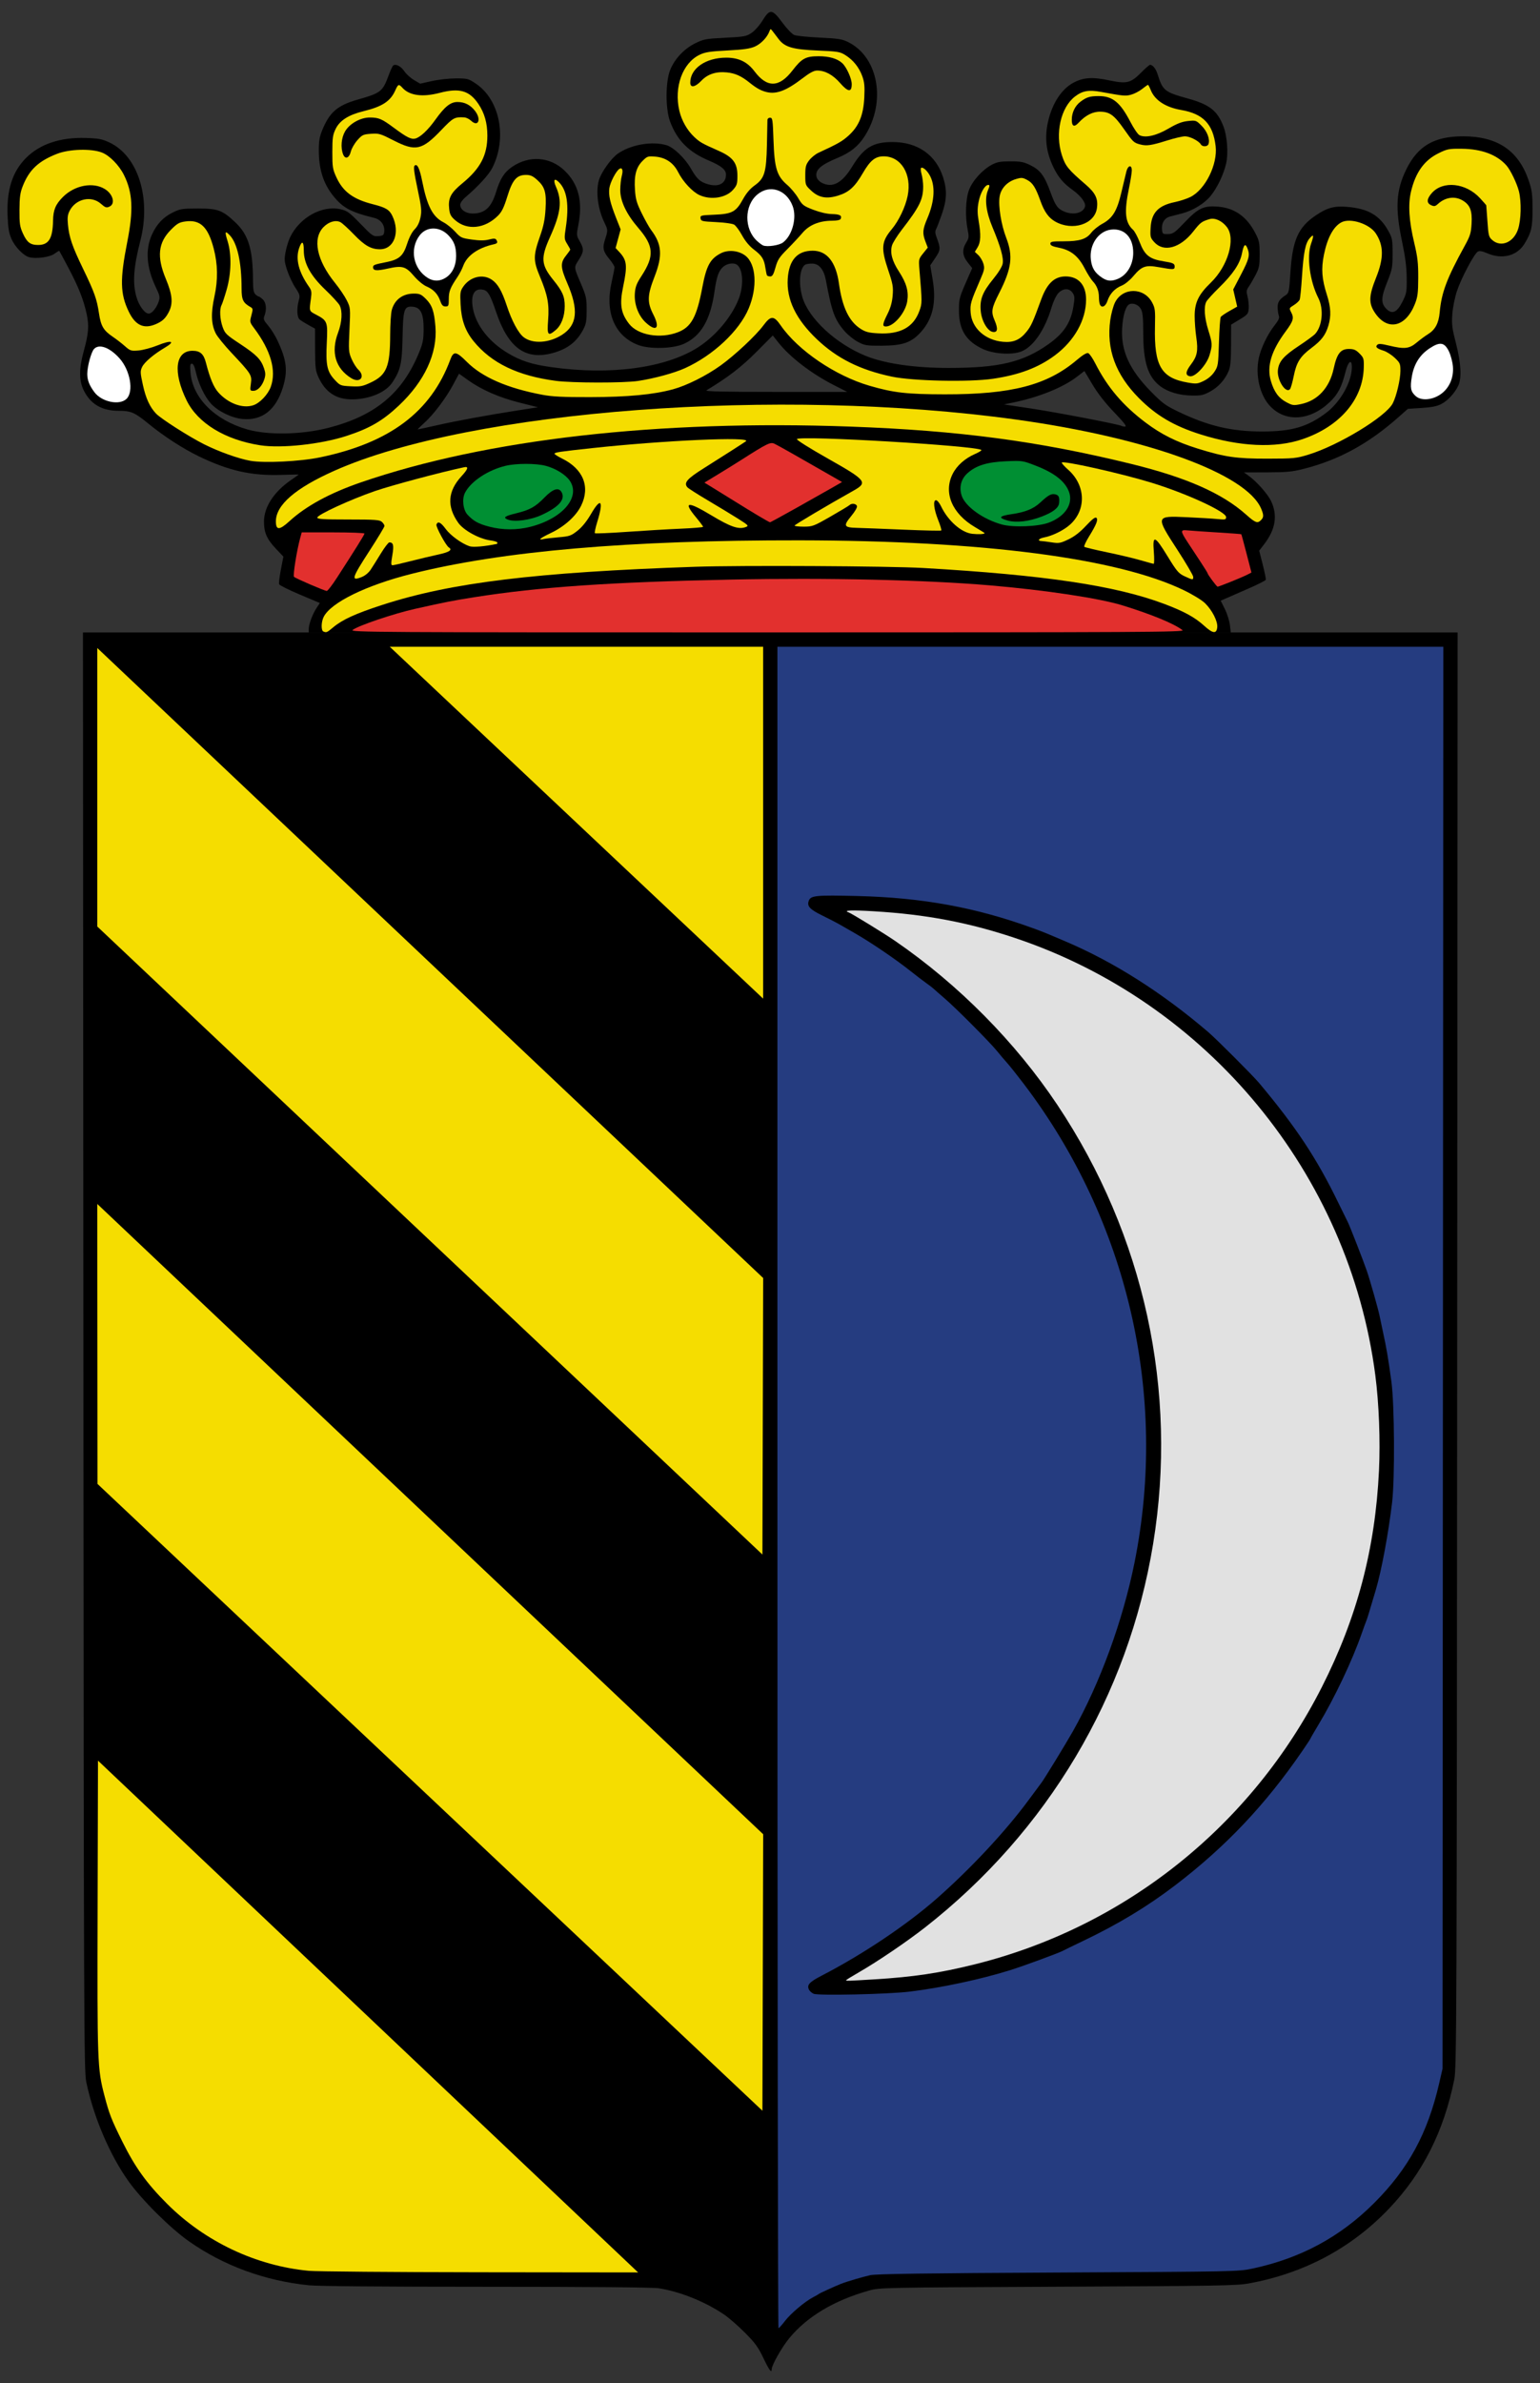
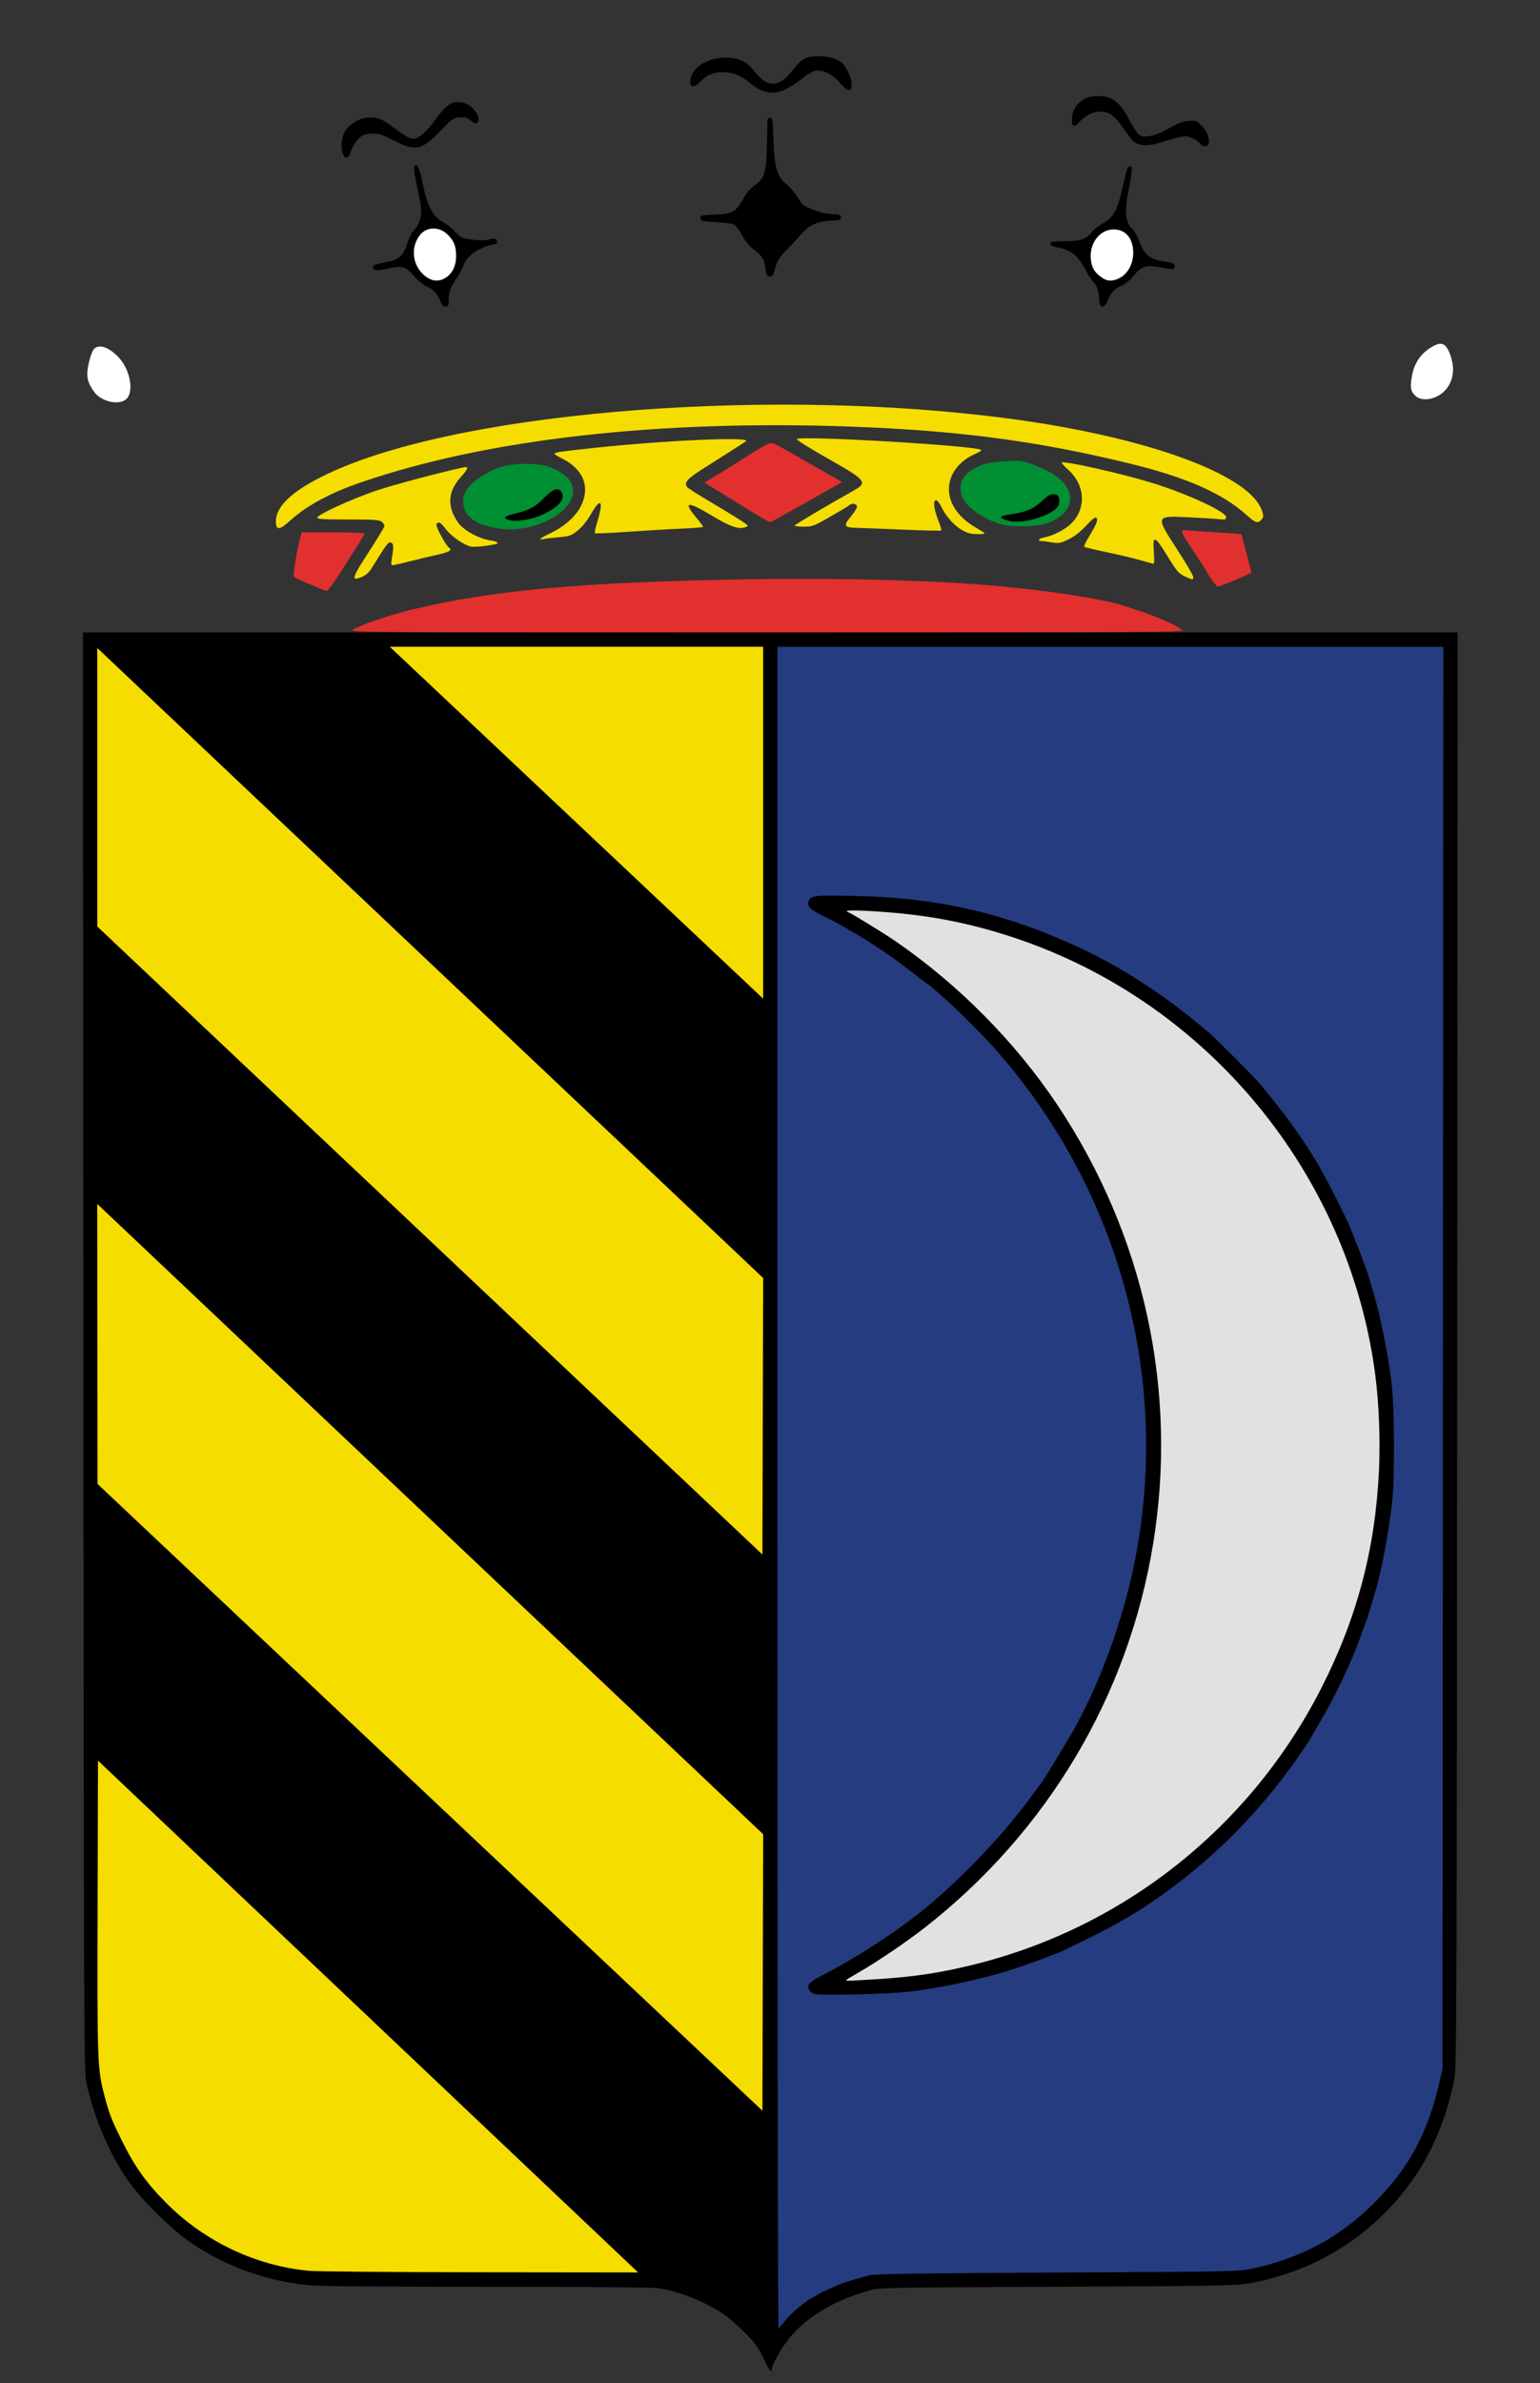
<svg xmlns="http://www.w3.org/2000/svg" version="1.1" id="Gemeentewapen_van_Ameland" width="388" height="600" viewBox="0 0 388 600">
  <rect x="0" y="0" width="388" height="600" fill="#333333" stroke="none" />
-   <path id="kroon_zwart" fill="black" d="M 77.788,159.245 L 77.788,158.39 C 77.788,157.196 78.738,154.625 79.739,153.108 L 80.581,151.832 L 75.547,149.708 C 72.778,148.541 70.429,147.369 70.327,147.104 C 70.226,146.84 70.426,145.167 70.771,143.387 L 71.4,140.151 L 69.537,138.181 C 67.234,135.746 66.517,134.126 66.512,131.344 C 66.504,127.684 68.995,123.844 73.303,120.877 C 74.384,120.133 75.268,119.505 75.268,119.481 C 75.268,119.457 73.203,119.5 70.678,119.578 C 63.305,119.803 57.605,118.516 50.21,114.954 C 46.124,112.986 41.323,109.883 37.399,106.675 C 33.909,103.821 33.033,103.445 29.853,103.435 C 25.664,103.423 22.83,101.765 21.115,98.324 C 19.89,95.867 19.876,92.868 21.068,88.536 C 22.325,83.966 22.48,82.08 21.844,79.101 C 21.081,75.528 19.793,72.266 17.24,67.444 C 16.034,65.166 15.001,63.247 14.945,63.181 C 14.889,63.114 14.345,63.427 13.736,63.878 C 12.564,64.744 9.192,65.223 7.411,64.775 C 5.942,64.407 3.783,62.198 2.889,60.149 C 2.246,58.675 2.032,57.397 1.911,54.302 C 1.656,47.801 3.131,43.2 6.573,39.758 C 10.08,36.251 15.214,34.54 21.627,34.742 C 24.867,34.844 25.716,35.006 27.567,35.872 C 34.776,39.245 38.122,49.86 35.363,60.602 C 33.626,67.365 33.357,71.264 34.386,74.802 C 35.025,77.002 36.48,78.963 37.473,78.963 C 38.28,78.963 39.446,77.544 39.988,75.901 C 40.343,74.824 40.265,74.424 39.299,72.413 C 36.887,67.387 36.55,62.851 38.303,59.02 C 39.501,56.405 41.135,54.679 43.522,53.506 C 45.416,52.577 45.888,52.502 49.888,52.502 C 54.917,52.502 56.041,52.921 59.309,56.012 C 62.623,59.146 63.723,62.803 63.742,70.747 C 63.746,72.773 63.899,73.662 64.314,74.077 C 64.625,74.388 64.999,74.643 65.146,74.643 C 65.292,74.643 65.767,74.973 66.2,75.377 C 67.064,76.181 67.24,77.893 66.626,79.509 C 66.308,80.344 66.423,80.65 67.549,81.963 C 68.256,82.788 69.294,84.435 69.856,85.623 C 72.239,90.662 72.559,93.367 71.268,97.549 C 69.518,103.214 66.04,105.944 61.137,105.499 C 58.376,105.249 54.892,103.549 53.12,101.588 C 51.547,99.846 49.981,96.558 49.332,93.633 C 49.026,92.254 48.695,91.563 48.341,91.563 C 47.908,91.563 47.844,91.984 47.996,93.813 C 48.526,100.204 54.095,105.771 62.314,108.126 C 67.538,109.624 76.063,109.451 82.799,107.711 C 94.591,104.666 101.44,98.955 105.618,88.683 C 106.539,86.419 106.719,85.486 106.73,82.908 C 106.747,78.961 105.993,77.401 103.983,77.232 C 101.814,77.049 101.565,77.801 101.424,84.933 C 101.295,91.491 100.913,93.188 98.874,96.27 C 97.179,98.831 93.029,100.558 88.589,100.551 C 84.671,100.545 81.967,98.742 80.237,94.983 C 79.497,93.376 79.406,92.623 79.387,87.963 L 79.367,82.743 L 77.728,81.843 C 76.826,81.348 75.823,80.72 75.498,80.449 C 74.816,79.877 74.718,77.683 75.283,75.647 C 75.624,74.42 75.551,74.154 74.4,72.407 C 73.711,71.359 72.787,69.398 72.348,68.047 C 71.638,65.86 71.594,65.355 71.954,63.423 C 72.176,62.23 72.696,60.554 73.11,59.699 C 75.511,54.739 81.166,51.618 85.812,52.69 C 87.483,53.075 88.03,53.475 90.815,56.345 C 93.789,59.412 94.008,59.563 95.315,59.455 C 96.503,59.357 96.704,59.212 96.8,58.376 C 96.995,56.688 95.974,55.275 94.256,54.857 C 88.431,53.438 86.366,52.329 83.963,49.327 C 81.443,46.18 80.317,42.595 80.322,37.742 C 80.325,35.534 80.526,34.373 81.186,32.769 C 83.043,28.252 85.023,26.538 90.041,25.101 C 96.061,23.377 96.399,23.108 98.007,18.74 C 98.429,17.595 98.921,16.568 99.102,16.456 C 99.785,16.034 101.041,16.71 101.879,17.952 C 102.358,18.661 103.45,19.652 104.307,20.154 L 105.865,21.067 L 108.837,20.404 C 110.472,20.039 113.186,19.741 114.869,19.741 C 117.803,19.741 118.011,19.796 119.909,21.075 C 125.957,25.149 127.827,34.786 124.027,42.287 C 123.158,44.002 120.465,46.939 117.265,49.661 C 116.523,50.292 115.949,51.11 115.949,51.537 C 115.949,52.791 117.323,53.762 119.095,53.762 C 122.124,53.762 123.797,52.233 124.967,48.394 C 125.997,45.016 127.039,43.377 129.024,42.013 C 133.293,39.081 138.531,39.436 142.183,42.903 C 145.743,46.284 146.878,50.675 145.722,56.598 C 145.215,59.197 145.222,59.286 146.053,60.738 C 147.165,62.683 147.129,63.356 145.803,65.448 C 144.563,67.402 144.538,67.151 146.425,71.582 C 147.681,74.532 147.805,75.113 147.808,78.063 C 147.81,80.76 147.669,81.574 146.969,82.923 C 145.334,86.07 142.945,87.905 139.17,88.914 C 132.362,90.732 128.042,87.57 124.988,78.535 C 123.59,74.399 122.944,73.255 121.856,72.982 C 119.536,72.4 118.507,74.178 119.151,77.658 C 119.943,81.942 123.25,86.144 128.06,88.979 C 131.324,90.902 133.983,91.748 138.99,92.454 C 153.803,94.543 167.739,92.656 175.853,87.463 C 180.327,84.6 184.41,79.728 186.145,75.183 C 187.437,71.798 187.197,67.673 185.647,66.638 C 184.758,66.044 182.998,66.373 182.065,67.307 C 181,68.371 180.543,69.731 180.019,73.383 C 178.992,80.558 176.604,84.635 172.291,86.578 C 169.546,87.815 163.709,87.962 160.8,86.867 C 154.907,84.65 152.366,78.704 154.078,71.136 C 154.492,69.307 154.83,67.581 154.83,67.3 C 154.83,67.02 154.262,66.11 153.568,65.279 C 151.941,63.332 151.74,62.431 152.45,60.26 C 153.186,58.01 153.182,57.902 152.277,56.034 C 150.638,52.648 150.071,48.336 150.882,45.419 C 151.438,43.414 153.989,39.84 155.704,38.66 C 158.993,36.397 164.296,35.486 167.929,36.559 C 169.711,37.086 172.582,39.831 174.061,42.422 C 175.558,45.044 176.363,45.794 178.301,46.369 C 181.057,47.188 182.911,46.214 182.911,43.948 C 182.911,42.727 181.697,41.737 178.591,40.426 C 173.507,38.279 170.554,35.297 168.804,30.541 C 167.648,27.4 167.657,20.649 168.822,17.688 C 169.929,14.874 172.349,12.283 175.166,10.896 C 177.291,9.85 177.825,9.751 182.682,9.507 C 187.492,9.265 188.024,9.168 189.339,8.298 C 190.145,7.765 191.353,6.405 192.11,5.177 C 193.972,2.161 194.547,2.223 197.13,5.714 C 198.239,7.214 199.574,8.602 200.114,8.817 C 200.652,9.031 203.534,9.324 206.518,9.467 C 211.212,9.692 212.181,9.844 213.688,10.594 C 221.364,14.413 223.347,25.728 217.843,34.305 C 216.212,36.845 214.244,38.42 211.032,39.753 C 206.681,41.559 205.299,42.828 205.746,44.609 C 205.865,45.082 206.438,45.715 207.019,46.015 C 209.731,47.418 212.142,46.138 214.712,41.933 C 217.621,37.172 219.938,35.762 224.851,35.762 C 231.207,35.762 235.829,38.998 237.631,44.71 C 238.64,47.91 238.556,50.296 237.306,53.904 C 236.73,55.565 236.08,57.259 235.862,57.667 C 235.562,58.227 235.59,58.743 235.978,59.775 C 237.015,62.539 236.989,62.935 235.642,64.937 L 234.375,66.82 L 234.965,70.281 C 235.958,76.103 235.042,80.241 232.018,83.605 C 229.632,86.259 227.45,87.019 222.152,87.044 C 218.328,87.061 217.871,86.988 216.167,86.09 C 215.153,85.555 213.657,84.36 212.842,83.434 C 210.311,80.56 209.572,78.563 208.086,70.589 C 207.569,67.817 206.356,66.36 204.57,66.368 C 203.845,66.371 203.073,66.492 202.855,66.638 C 201.473,67.561 201.145,71.344 202.148,74.795 C 203.718,80.195 210.607,86.575 218.163,89.627 C 222.943,91.558 230.438,92.643 238.996,92.643 C 251.674,92.643 257.764,91.195 264.161,86.658 C 268.014,83.925 269.76,81.297 270.434,77.212 C 270.802,74.987 270.78,74.557 270.255,73.756 C 269.428,72.494 267.836,72.527 266.619,73.833 C 266.111,74.378 265.361,75.954 264.951,77.343 C 263.248,83.101 260.321,87.35 257.251,88.523 C 254.904,89.419 250.352,89.122 247.681,87.898 C 243.428,85.949 241.608,83.055 241.609,78.243 C 241.61,75.093 241.627,75.031 244.128,69.366 L 244.947,67.51 L 243.81,66.074 C 242.451,64.359 242.339,62.847 243.437,61.07 C 244.132,59.945 244.165,59.649 243.797,57.817 C 243.132,54.507 243.283,50.122 244.14,47.831 C 245.01,45.507 247.518,42.739 249.902,41.474 C 251.208,40.781 252.041,40.63 254.553,40.626 C 257.17,40.622 257.905,40.765 259.637,41.615 C 262.095,42.823 263.154,44.248 264.659,48.379 C 265.9,51.782 266.453,52.561 268.132,53.272 C 270.445,54.251 272.938,53.642 273.37,51.991 C 273.617,51.047 272.279,49.272 270.215,47.805 C 267.939,46.187 266.591,44.585 265.383,42.062 C 263.534,38.201 263.129,34.544 264.096,30.444 C 265.148,25.982 267.463,22.451 270.375,20.866 C 272.894,19.495 275.204,19.332 279.448,20.229 C 283.887,21.166 284.872,20.928 287.501,18.278 C 288.569,17.202 289.58,16.321 289.749,16.321 C 290.428,16.321 291.218,17.298 291.643,18.661 C 292.93,22.794 293.422,23.193 299.194,24.781 C 304.743,26.307 306.724,27.856 308.257,31.87 C 309.201,34.34 309.507,38.68 308.914,41.201 C 308.263,43.97 306.736,47.173 305.064,49.273 C 303.513,51.221 300.561,53.03 297.754,53.753 C 296.863,53.983 295.546,54.323 294.827,54.509 C 293.359,54.888 292.576,56.203 292.776,57.953 C 292.884,58.899 293.007,58.978 294.301,58.936 C 295.576,58.894 295.983,58.602 298.621,55.834 C 301.933,52.36 303.363,51.718 307.038,52.051 C 311.103,52.419 314.126,54.578 316.238,58.622 C 317.259,60.576 317.367,61.091 317.367,64.022 C 317.368,66.89 317.249,67.49 316.335,69.242 C 315.767,70.331 314.994,71.659 314.618,72.192 C 314.024,73.034 313.986,73.37 314.33,74.735 C 314.548,75.6 314.674,76.943 314.61,77.719 C 314.504,79.017 314.321,79.235 312.334,80.435 L 310.174,81.74 L 310.154,86.921 C 310.138,90.95 309.999,92.411 309.529,93.485 C 308.565,95.688 306.955,97.459 304.891,98.587 C 303.253,99.482 302.601,99.629 300.413,99.599 C 297.128,99.553 294.248,98.707 292.29,97.213 C 289.194,94.852 288.034,91.152 288.034,83.644 C 288.034,80.13 287.894,78.657 287.487,77.87 C 286.929,76.791 285.597,76.195 284.598,76.579 C 283.659,76.939 282.909,79.348 282.719,82.612 C 282.386,88.331 284.548,93.079 290.014,98.631 C 292.904,101.568 293.662,102.118 297.034,103.729 C 304.474,107.283 310.354,108.656 318.094,108.644 C 325.504,108.633 329.499,107.456 334.184,103.903 C 337.747,101.201 340.595,96.103 340.595,92.425 C 340.595,90.268 339.662,90.965 338.995,93.621 C 338.022,97.493 337.073,99.305 334.979,101.285 C 330.029,105.967 323.86,106.36 319.984,102.24 C 317.408,99.503 316.231,94.458 317.159,90.13 C 317.697,87.624 319.384,84.126 321.105,81.948 C 322.139,80.64 322.412,80.03 322.203,79.495 C 322.05,79.103 321.914,78.175 321.9,77.433 C 321.874,76.062 322.337,75.359 323.97,74.283 C 324.729,73.783 324.813,73.368 325.11,68.702 C 325.637,60.435 327.057,57.232 331.533,54.221 C 334.381,52.305 336.131,51.824 339.335,52.079 C 344.684,52.504 347.609,54.203 349.8,58.158 C 350.779,59.924 350.855,60.335 350.855,63.842 C 350.855,67.39 350.77,67.837 349.461,71.113 C 347.89,75.048 347.883,76.443 349.426,77.893 C 350.821,79.204 352.029,78.595 353.375,75.903 C 354.381,73.891 354.453,73.482 354.416,69.962 C 354.388,67.224 354.066,64.704 353.246,60.816 C 351.462,52.352 351.725,47.908 354.319,42.638 C 357.231,36.724 361.359,34.321 368.609,34.321 C 377.227,34.321 382.517,37.856 385.115,45.35 C 385.965,47.802 386.1,48.761 386.117,52.502 C 386.138,57.195 385.828,58.55 384.084,61.384 C 382.206,64.435 378.476,65.391 374.731,63.78 C 373.416,63.214 372.75,63.097 372.324,63.357 C 371.389,63.928 368.129,70.088 367.075,73.275 C 366.521,74.952 366.025,77.433 365.906,79.129 C 365.726,81.678 365.849,82.658 366.827,86.447 C 368.099,91.376 368.309,95.21 367.411,97.103 C 366.527,98.966 364.752,100.889 363.151,101.72 C 362.062,102.285 360.712,102.556 358.187,102.716 L 354.718,102.935 L 352.247,105.12 C 344.729,111.765 337.288,115.812 328.48,118.046 C 325.537,118.793 324.158,118.925 319.218,118.935 L 313.414,118.947 L 314.494,119.719 C 316.621,121.24 319.42,124.393 320.276,126.232 C 321.929,129.782 321.36,133.298 318.537,136.979 L 317.253,138.653 L 318.141,142.148 C 318.629,144.071 318.977,145.797 318.914,145.986 C 318.851,146.174 316.94,147.14 314.667,148.132 C 312.394,149.124 309.865,150.231 309.046,150.591 L 307.558,151.247 L 308.603,153.356 C 309.178,154.516 309.748,156.315 309.871,157.355 L 310.094,159.245 L 77.788,159.245 z M 110.061,107.08 C 115.119,105.939 122.688,104.55 130.512,103.327 L 135.534,102.542 L 130.872,101.368 C 125.731,100.074 121.351,98.158 117.895,95.692 L 115.649,94.089 L 114.152,96.876 C 112.294,100.336 109.238,104.377 106.87,106.506 C 105.88,107.396 105.152,108.123 105.251,108.123 C 105.351,108.123 107.515,107.654 110.061,107.08 z M 280.727,103.825 C 278.463,101.466 276.597,99.082 275.254,96.831 L 273.217,93.417 L 271.355,94.847 C 267.811,97.569 261.782,100.006 255.278,101.347 L 252.943,101.829 L 259.778,102.857 C 266.265,103.832 282.259,106.909 282.596,107.246 C 282.683,107.332 283.07,107.403 283.458,107.403 C 283.973,107.403 283.243,106.446 280.727,103.825 z M 210.072,96.953 C 204.442,94.087 199.024,89.928 196.099,86.227 L 194.707,84.465 L 190.519,88.669 C 186.77,92.432 183.301,95.092 178.004,98.267 C 177.501,98.568 181.896,98.671 195.393,98.673 L 213.456,98.676 L 210.072,96.953" />
-   <path id="kroon_bovenste_deel_goud" fill="#f5dd00" d="M 80.668,115.15 C 98.185,111.505 108.583,103.705 113.45,90.559 C 114.278,88.321 114.922,88.409 117.64,91.132 C 121.487,94.984 127.833,97.745 136.65,99.402 C 139.16,99.874 141.878,100.007 148.71,99.991 C 158.175,99.97 164.631,99.36 169.56,98.019 C 173.027,97.076 177.959,94.609 181.57,92.012 C 185.159,89.429 190.471,84.46 192.327,81.947 C 194.194,79.42 194.96,79.417 196.697,81.933 C 201.061,88.25 210.471,94.635 219.105,97.137 C 225.175,98.896 228.457,99.269 237.992,99.287 C 254.859,99.318 263.821,96.989 271.323,90.624 C 272.813,89.36 273.799,88.769 274.175,88.913 C 274.491,89.035 275.296,90.207 275.964,91.519 C 279.018,97.517 282.901,102.083 288.6,106.375 C 292.586,109.377 296.402,111.282 301.776,112.952 C 308.658,115.09 311.468,115.495 319.354,115.483 C 325.966,115.473 326.563,115.415 329.615,114.485 C 337.236,112.161 349.157,104.921 350.902,101.557 C 351.831,99.764 352.822,95.57 352.829,93.397 C 352.835,91.597 352.729,91.351 351.417,90.102 C 350.637,89.36 349.381,88.556 348.627,88.315 C 346.876,87.755 346.449,87.365 346.993,86.821 C 347.315,86.499 348.002,86.542 349.906,87.001 C 353.858,87.955 355.04,87.829 356.93,86.253 C 357.82,85.51 359.079,84.579 359.729,84.183 C 361.587,83.049 362.471,81.424 362.723,78.68 C 363.187,73.637 364.503,70.136 369.035,61.894 C 370.41,59.393 370.621,58.708 370.761,56.288 C 370.947,53.069 370.399,51.624 368.568,50.507 C 366.591,49.302 364.18,49.624 362.289,51.346 C 361.609,51.966 361.341,52.016 360.579,51.669 C 359.377,51.122 359.43,50.106 360.738,48.617 C 363.547,45.417 369.342,46.037 372.906,49.919 C 373.747,50.836 374.446,51.63 374.459,51.684 C 374.471,51.738 374.604,53.548 374.755,55.706 C 375.01,59.373 375.092,59.685 376.012,60.476 C 378.211,62.367 381.371,61.021 382.469,57.724 C 383.24,55.409 383.347,50.841 382.692,48.182 C 382.208,46.22 380.59,42.851 379.575,41.693 C 377.17,38.949 373.304,37.501 368.265,37.455 C 365.047,37.426 364.623,37.508 362.425,38.591 C 358.83,40.36 356.633,43.428 355.495,48.264 C 354.733,51.502 354.993,55.608 356.308,61.142 C 357.162,64.731 357.333,66.224 357.319,69.962 C 357.305,73.784 357.177,74.778 356.475,76.552 C 354.166,82.391 349.575,83.423 346.445,78.807 C 344.791,76.367 344.847,74.533 346.715,69.876 C 348.67,65.004 348.643,61.812 346.621,58.76 C 345.021,56.344 340.196,54.795 337.961,55.979 C 335.951,57.043 334.415,59.896 333.558,64.156 C 332.842,67.715 333.031,70.238 334.316,74.259 C 335.312,77.378 335.415,79.557 334.681,81.995 C 333.967,84.367 332.941,85.721 330.428,87.603 C 327.589,89.73 326.652,91.208 325.958,94.659 C 325.644,96.223 325.227,97.702 325.033,97.946 C 323.99,99.25 321.684,95.663 321.965,93.173 C 322.209,91.002 323.411,89.619 327.275,87.065 C 329.156,85.822 330.994,84.473 331.359,84.067 C 333.184,82.043 333.552,77.8 332.145,75.022 C 329.993,70.777 329.178,64.602 330.335,61.322 C 331.087,59.191 330.994,58.821 329.991,59.96 C 328.886,61.215 328.421,63.536 328.021,69.782 C 327.844,72.554 327.588,75.103 327.451,75.445 C 327.315,75.788 326.654,76.407 325.983,76.822 C 324.773,77.57 324.768,77.585 325.328,78.668 C 326.065,80.092 325.837,80.859 323.905,83.465 C 320.284,88.347 319.12,92.245 320.19,95.906 C 320.997,98.668 322.135,100.227 324.106,101.273 C 325.677,102.106 325.912,102.136 327.818,101.736 C 332.011,100.856 334.979,97.624 336.019,92.805 C 336.829,89.049 337.746,87.865 339.842,87.865 C 341.092,87.865 341.597,88.079 342.519,89.003 C 343.585,90.072 343.651,90.291 343.596,92.563 C 343.401,100.568 337.582,107.366 328.175,110.576 C 321.346,112.906 312.306,112.48 302.441,109.364 C 295.768,107.256 291.299,104.623 286.943,100.234 C 281.068,94.315 278.713,87.903 279.729,80.595 C 279.946,79.037 280.481,77.045 280.919,76.169 C 282.843,72.315 288.211,72.302 290.263,76.146 C 291.024,77.571 291.085,78.082 290.991,82.203 C 290.764,92.145 292.547,95.179 299.292,96.335 C 301.402,96.696 301.727,96.661 303.295,95.902 C 304.37,95.381 305.359,94.536 305.968,93.616 C 306.895,92.216 306.941,91.915 307.114,86.19 C 307.213,82.908 307.416,80.036 307.564,79.807 C 307.713,79.578 308.706,78.9 309.771,78.298 L 311.708,77.205 L 311.208,75.043 L 310.709,72.881 L 312.692,69.083 C 314.706,65.225 314.95,64.255 314.323,62.606 C 313.775,61.165 313.363,61.504 312.919,63.76 C 312.399,66.403 310.689,68.963 307.095,72.478 C 305.574,73.966 304.146,75.536 303.922,75.969 C 303.265,77.235 303.459,80.009 304.419,83.103 C 305.475,86.5 305.493,86.869 304.734,89.428 C 304.015,91.851 301.185,94.931 299.851,94.741 C 298.592,94.562 298.659,93.599 300.059,91.765 C 301.636,89.698 301.906,88.308 301.396,84.877 C 301.175,83.39 300.994,80.997 300.994,79.559 C 300.994,76.169 301.972,74.153 305.07,71.159 C 309.396,66.977 311.374,60.139 309.114,57.177 C 307.916,55.605 306.09,54.769 304.739,55.174 C 302.743,55.772 302.432,56.009 300.635,58.294 C 297.341,62.486 293.175,63.611 290.797,60.949 C 289.826,59.863 289.767,59.624 289.897,57.325 C 290.11,53.551 291.823,51.748 296.015,50.882 C 297.268,50.623 299.023,50.049 299.914,49.605 C 303.673,47.735 306.821,41.396 306.276,36.794 C 305.618,31.238 303.142,28.649 297.574,27.69 C 293.678,27.019 290.973,25.254 289.942,22.711 C 289.642,21.969 289.323,21.361 289.233,21.361 C 289.144,21.361 288.473,21.835 287.743,22.413 C 287.012,22.992 285.763,23.636 284.967,23.845 C 283.528,24.222 283.127,24.185 277.413,23.145 C 274.285,22.576 272.728,22.851 270.83,24.309 C 267.245,27.065 265.781,33.616 267.534,39.066 C 268.416,41.81 269.11,42.666 273.538,46.472 C 276.026,48.611 276.716,50.078 276.357,52.471 C 275.757,56.469 270.216,58.232 265.886,55.803 C 264.209,54.862 263.122,53.35 262.132,50.579 C 260.933,47.223 260.202,46.06 258.825,45.322 C 257.655,44.695 257.356,44.671 255.964,45.088 C 253.732,45.756 252.157,47.464 251.844,49.555 C 251.492,51.901 252.244,56.571 253.499,59.829 C 255.288,64.474 254.898,67.574 251.743,73.78 C 249.793,77.617 249.65,78.492 250.612,80.727 C 251.499,82.791 251.347,83.75 250.159,83.578 C 248.806,83.382 247.323,80.829 247.094,78.301 C 246.828,75.372 247.541,73.557 250.265,70.224 C 251.539,68.666 252.486,67.126 252.625,66.385 C 252.896,64.949 252.085,62.062 250.041,57.186 C 248.424,53.328 248.023,50.038 248.912,47.911 C 249.378,46.796 249.39,46.562 248.979,46.562 C 248.123,46.562 246.968,48.621 246.543,50.904 C 246.235,52.561 246.24,53.707 246.564,55.596 C 247.172,59.141 247.1,60.962 246.299,62.275 L 245.608,63.409 L 246.486,64.234 C 246.969,64.688 247.542,65.649 247.758,66.371 C 248.107,67.537 248.023,67.978 246.995,70.352 C 244.551,76.002 244.396,76.53 244.551,78.695 C 244.831,82.618 248.196,85.654 252.72,86.064 C 255.317,86.299 256.988,85.579 258.654,83.504 C 259.804,82.072 260.264,81.057 262.312,75.435 C 263.797,71.359 265.657,69.602 268.485,69.603 C 271.725,69.604 273.632,71.757 273.633,75.415 C 273.634,80.545 270.711,85.79 265.809,89.45 C 261.646,92.558 256.783,94.398 250.163,95.369 C 244.185,96.246 229.972,95.943 224.672,94.826 C 216.695,93.144 210.874,90.236 205.793,85.395 C 200.525,80.375 198.129,75.405 198.469,70.199 C 198.778,65.477 200.875,63.121 204.767,63.124 C 208.345,63.126 210.608,65.952 211.366,71.364 C 212.212,77.401 213.915,80.947 216.867,82.82 C 218.089,83.595 218.919,83.804 221.285,83.931 C 226.822,84.228 230.161,82.404 231.648,78.268 C 232.342,76.338 232.342,76.172 231.648,67.87 C 231.434,65.299 231.456,65.202 232.589,63.792 L 233.749,62.348 L 233.171,60.833 C 232.361,58.712 232.438,57.799 233.676,54.891 C 235.516,50.568 235.698,46.623 234.178,44.028 C 233.445,42.777 232.41,41.944 232.043,42.311 C 231.92,42.434 231.993,43.157 232.204,43.918 C 232.415,44.679 232.588,46.031 232.588,46.922 C 232.588,50.221 231.674,52.08 227.228,57.824 C 226.035,59.365 224.91,61.168 224.726,61.832 C 224.218,63.673 224.773,65.735 226.486,68.363 C 228.391,71.288 228.972,73.368 228.579,75.855 C 228.122,78.75 225.184,82.203 223.179,82.203 C 222.255,82.203 222.339,81.583 223.612,79.037 C 224.382,77.495 224.77,76.105 224.908,74.39 C 225.083,72.231 224.953,71.488 223.809,68.092 C 221.919,62.481 222.057,60.846 224.684,57.708 C 226.453,55.595 228.128,52.077 228.685,49.308 C 229.776,43.872 227.032,39.359 222.638,39.363 C 220.518,39.365 219.255,40.379 217.406,43.56 C 215.38,47.048 213.928,48.379 211.224,49.23 C 208.286,50.154 206.305,49.797 204.377,47.999 C 202.914,46.634 202.891,46.576 202.891,44.13 C 202.891,41.987 203.025,41.471 203.861,40.374 C 204.395,39.675 205.448,38.818 206.201,38.47 C 211.112,36.203 212.178,35.596 213.775,34.16 C 216.388,31.811 217.542,29.024 217.758,24.544 C 217.892,21.761 217.792,20.69 217.265,19.223 C 216.46,16.985 214.989,15.141 213.016,13.895 C 211.64,13.027 211.129,12.942 205.919,12.72 C 199.754,12.456 197.73,11.868 196.217,9.899 C 195.812,9.372 195.175,8.536 194.803,8.041 C 194.151,7.175 194.115,7.168 193.865,7.861 C 193.315,9.382 191.744,11.035 190.196,11.72 C 188.96,12.267 187.337,12.498 183.258,12.71 C 178.835,12.94 177.649,13.124 176.254,13.799 C 171.957,15.88 169.762,21.953 171.16,27.894 C 171.745,30.379 173.114,32.784 174.905,34.474 C 176.328,35.817 176.835,36.105 181.076,37.98 C 184.68,39.574 185.791,41.054 185.791,44.263 C 185.791,46.289 185.67,46.674 184.681,47.801 C 182.901,49.828 179.095,50.427 176.251,49.128 C 174.461,48.311 172.091,45.769 170.868,43.356 C 169.661,40.974 167.712,39.654 165.077,39.436 C 163.24,39.283 163.054,39.346 161.891,40.509 C 160.274,42.126 159.735,44.177 159.979,47.79 C 160.14,50.194 160.409,51.121 161.697,53.73 C 162.537,55.431 163.595,57.313 164.049,57.912 C 166.769,61.506 166.977,64.344 164.911,69.647 C 163.076,74.355 163.019,76.104 164.604,79.193 C 166.349,82.595 165.408,83.661 162.767,81.275 C 160.863,79.555 159.752,76.641 159.947,73.875 C 160.063,72.234 160.383,71.398 161.629,69.485 C 164.918,64.438 164.746,61.944 160.796,57.362 C 157.841,53.935 156.27,50.635 156.272,47.863 C 156.273,46.653 156.448,45.035 156.661,44.269 C 157.052,42.86 156.772,42.059 156.051,42.527 C 155.21,43.072 153.725,45.926 153.526,47.38 C 153.282,49.159 153.714,51.048 155.256,54.951 L 156.367,57.761 L 155.732,60.104 L 155.098,62.447 L 156,63.415 C 157.967,65.524 158.114,66.833 156.992,72.208 C 156.064,76.652 156.417,78.851 158.487,81.525 C 160.717,84.405 166.308,85.374 170.783,83.657 C 174.16,82.361 175.555,79.804 176.953,72.345 C 177.972,66.905 178.929,65.149 181.629,63.765 C 183.474,62.819 186.085,63.072 187.774,64.36 C 190.517,66.453 190.887,72.314 188.614,77.703 C 186.234,83.344 179.673,89.485 172.598,92.693 C 169.867,93.931 164.858,95.296 160.77,95.915 C 157.221,96.453 144.175,96.44 140.041,95.894 C 130.464,94.629 123.825,91.433 119.339,85.927 C 117.207,83.31 116.235,80.567 116.042,76.623 C 115.897,73.671 115.958,73.274 116.726,72.159 C 118.442,69.669 121.635,68.897 123.901,70.423 C 125.409,71.44 126.458,73.257 127.688,76.983 C 128.958,80.831 130.601,83.883 131.96,84.92 C 134.226,86.648 138.361,86.384 141.604,84.302 C 145.441,81.84 145.838,78.016 142.947,71.351 C 141.205,67.334 141.147,66.199 142.59,64.382 C 143.184,63.635 143.67,62.943 143.67,62.845 C 143.67,62.747 143.321,62.102 142.894,61.412 C 142.165,60.233 142.144,59.99 142.537,57.409 C 143.421,51.598 142.871,47.923 140.809,45.861 C 139.656,44.708 139.309,45.299 140.096,47.076 C 141.663,50.621 141.3,53.642 138.578,59.672 C 136.184,64.979 136.313,66.672 139.405,70.495 C 141.739,73.38 142.29,74.653 142.278,77.133 C 142.266,79.687 141.417,81.914 140.003,83.104 C 138.05,84.747 137.81,84.438 138.094,80.644 C 138.403,76.534 137.994,74.352 136.036,69.654 C 134.319,65.532 134.327,64.391 136.102,59.342 C 136.95,56.932 137.293,55.219 137.445,52.655 C 137.692,48.458 137.298,47.069 135.369,45.326 C 134.249,44.314 133.649,44.042 132.536,44.042 C 130.18,44.042 129.119,45.264 127.82,49.473 C 126.963,52.249 126.435,53.332 125.467,54.301 C 122.165,57.602 117.727,58.075 114.689,55.449 C 113.609,54.515 113.326,53.989 113.173,52.634 C 112.864,49.888 113.535,48.579 116.506,46.141 C 121.039,42.421 122.789,39.08 122.789,34.15 C 122.789,30.995 122.075,28.466 120.536,26.177 C 118.267,22.8 115.75,22.079 110.781,23.381 C 106.453,24.515 103.172,24.073 101.402,22.118 C 100.468,21.086 100.316,21.143 99.561,22.819 C 98.35,25.504 96.287,26.847 91.621,27.986 C 87.851,28.907 85.634,30.302 84.592,32.41 C 83.842,33.927 83.736,34.653 83.732,38.282 C 83.729,42.092 83.811,42.601 84.77,44.676 C 86.44,48.294 89.002,50.174 93.973,51.432 C 97.197,52.248 98.111,52.798 98.861,54.376 C 100.844,58.549 99.27,62.762 95.729,62.762 C 93.486,62.762 91.881,61.849 89.157,59.022 C 87.756,57.567 86.235,56.183 85.777,55.945 C 84.57,55.319 82.833,55.822 81.503,57.184 C 78.671,60.082 79.798,65.549 84.396,71.222 C 85.519,72.608 86.858,74.589 87.372,75.624 C 88.295,77.487 88.302,77.564 88.047,83.024 C 87.803,88.22 87.834,88.649 88.577,90.377 C 89.012,91.386 89.759,92.58 90.238,93.03 C 92.144,94.822 90.727,96.597 88.493,95.214 C 84.511,92.75 83.327,88.68 85.168,83.788 C 86.177,81.109 86.334,78.357 85.563,76.875 C 85.285,76.34 83.693,74.603 82.026,73.014 C 78.236,69.403 76.54,66.323 76.54,63.05 C 76.54,60.729 76.061,60.472 75.379,62.429 C 74.405,65.224 75.241,68.506 77.88,72.243 C 78.481,73.094 78.558,73.574 78.342,75.123 C 77.887,78.391 77.856,78.291 79.588,79.202 C 82.492,80.729 82.596,80.996 82.333,86.265 C 82.052,91.924 82.401,93.564 84.325,95.628 C 85.692,97.093 85.791,97.133 88.407,97.265 C 90.795,97.386 91.342,97.282 93.413,96.313 C 97.409,94.443 98.284,92.303 98.302,84.363 C 98.308,81.69 98.489,78.855 98.705,78.063 C 99.42,75.441 101.462,73.923 104.273,73.923 C 105.737,73.923 106.129,74.098 107.312,75.281 C 108.865,76.834 109.392,78.364 109.705,82.235 C 110.249,88.945 106.995,95.976 100.519,102.086 C 96.413,105.96 93.153,107.853 87.309,109.761 C 80.875,111.861 70.863,112.944 65.548,112.114 C 56.687,110.731 49.829,106.547 47.014,100.808 C 43.516,93.675 44.153,88.323 48.5,88.323 C 50.417,88.323 51.31,89.106 51.868,91.274 C 52.896,95.266 53.833,97.504 55.034,98.833 C 57.538,101.605 61.144,102.922 63.815,102.04 C 65.478,101.492 67.552,99.298 68.233,97.368 C 69.671,93.289 68.236,88.253 64.037,82.642 C 62.909,81.135 62.894,81.065 63.34,79.402 C 63.75,77.872 63.733,77.667 63.163,77.343 C 61.218,76.236 60.868,75.511 60.865,72.589 C 60.858,66.066 59.793,61.264 57.907,59.257 C 56.697,57.968 56.572,58.28 57.333,60.692 C 58.38,64.013 58.283,68.864 57.087,72.989 C 56.58,74.74 56.008,76.466 55.816,76.824 C 55.272,77.841 55.402,80.41 56.096,82.348 C 56.68,83.982 57.011,84.301 60.508,86.609 C 64.598,89.308 65.74,90.47 66.514,92.717 C 66.911,93.869 66.928,94.442 66.597,95.477 C 66.046,97.201 64.909,98.403 63.831,98.403 C 62.993,98.403 62.97,98.336 63.209,96.593 C 63.504,94.45 63.313,94.146 58.307,88.82 C 56.548,86.948 54.782,84.776 54.383,83.994 C 53.206,81.686 53.101,78.902 54.031,74.627 C 54.94,70.449 54.88,66.553 53.844,62.582 C 52.42,57.12 50.458,55.243 46.709,55.758 C 45.155,55.972 44.631,56.273 43.059,57.855 C 39.828,61.106 39.462,64.665 41.787,70.23 C 43.436,74.175 43.638,76.387 42.546,78.527 C 41.704,80.177 40.886,80.934 39.176,81.649 C 36.207,82.89 34.104,81.902 32.451,78.49 C 30.267,73.983 30.189,70.404 32.071,60.882 C 33.651,52.889 33.433,48.487 31.239,44.077 C 30.003,41.591 27.598,39.142 25.667,38.401 C 22.974,37.367 17.463,37.525 14.382,38.726 C 9.695,40.552 7.349,42.759 5.73,46.867 C 5.079,48.518 4.924,49.648 4.907,52.862 C 4.889,56.294 5.001,57.076 5.747,58.727 C 6.79,61.035 7.636,61.682 9.607,61.682 C 12.282,61.682 13.284,60.051 13.365,55.562 C 13.415,52.846 14.001,51.444 15.864,49.585 C 18.827,46.627 23.447,45.763 26.432,47.608 C 28.489,48.879 29.125,51.318 27.582,52.02 C 26.808,52.373 26.537,52.282 25.41,51.293 C 22.999,49.176 19.119,50.044 17.555,53.049 C 17.046,54.028 16.949,54.784 17.11,56.504 C 17.414,59.741 18.187,62.006 20.905,67.622 C 23.796,73.598 24.397,75.279 24.942,78.922 C 25.418,82.097 26.071,83.205 28.401,84.783 C 29.328,85.412 30.715,86.483 31.482,87.164 C 32.791,88.325 33.004,88.393 34.903,88.245 C 36.016,88.158 38.209,87.567 39.777,86.932 C 43.177,85.554 44.313,85.901 41.608,87.491 C 38.774,89.158 36.39,91.173 35.808,92.394 C 35.308,93.444 35.325,93.835 35.999,96.923 C 36.731,100.276 37.735,102.467 39.3,104.127 C 40.523,105.423 47.637,109.961 51.437,111.869 C 55.127,113.721 60.07,115.486 63.069,116.022 C 66.561,116.645 75.646,116.196 80.668,115.15" />
  <path id="kroon_kroonpunt_2_zwart" fill="black" d="M 110.938,75.813 C 110.308,74.021 109.246,72.893 107.46,72.118 C 106.612,71.75 105.271,70.638 104.286,69.485 C 102.213,67.058 101.353,66.813 97.729,67.62 C 94.89,68.251 93.989,68.174 93.989,67.298 C 93.989,66.719 94.286,66.603 97.297,66.006 C 100.552,65.361 101.584,64.461 102.568,61.405 C 103.091,59.781 103.81,58.397 104.475,57.732 C 105.194,57.013 105.67,56.043 105.935,54.763 C 106.281,53.084 106.193,52.234 105.186,47.492 C 104.358,43.592 104.154,42.015 104.441,41.731 C 105.099,41.084 105.719,42.342 106.377,45.657 C 107.615,51.888 109.014,54.588 111.721,55.969 C 112.54,56.387 113.868,57.451 114.67,58.333 C 116.054,59.853 116.272,59.956 118.891,60.32 C 120.869,60.595 122.092,60.593 123.201,60.311 C 124.375,60.013 124.816,60.023 125.024,60.35 C 125.485,61.075 125.351,61.299 124.319,61.531 C 120.393,62.415 117.628,64.384 116.7,66.956 C 116.426,67.719 115.78,68.966 115.265,69.729 C 113.439,72.434 113.07,73.366 113.07,75.273 C 113.069,77.004 113,77.163 112.242,77.163 C 111.61,77.163 111.301,76.843 110.938,75.813" />
  <path id="kroon_kroonpunt_2_griebel_zwart" fill="black" d="M 86.43,38.824 C 85.783,37.125 86.001,34.68 86.942,33.075 C 88.099,31.1 90.853,29.567 93.211,29.586 C 95.447,29.603 96.209,29.93 99.209,32.158 C 102.48,34.587 103.596,35.148 104.641,34.886 C 105.881,34.574 107.841,32.735 109.685,30.15 C 112.042,26.847 113.496,25.681 115.26,25.681 C 117.085,25.681 118.537,26.427 119.711,27.965 C 121.329,30.087 120.482,32.083 118.682,30.392 C 118.224,29.962 117.463,29.588 116.99,29.56 C 114.534,29.416 114.173,29.614 111.178,32.749 C 106.321,37.834 104.697,38.189 99.189,35.369 C 95.842,33.655 95.469,33.545 93.473,33.686 C 91.507,33.825 91.233,33.954 90.035,35.304 C 89.319,36.112 88.579,37.393 88.391,38.153 C 87.968,39.858 86.955,40.205 86.43,38.824" />
  <path id="kroon_kroonpunt_3_zwart" fill="black" d="M 193.238,69.332 C 193.153,69.184 192.973,68.333 192.839,67.442 C 192.506,65.226 191.97,64.375 189.934,62.828 C 188.8,61.967 187.755,60.711 186.954,59.246 C 186.275,58.004 185.371,56.789 184.945,56.546 C 184.519,56.302 182.47,56.021 180.391,55.922 C 176.874,55.755 176.603,55.689 176.501,54.975 C 176.397,54.244 176.562,54.2 179.93,54.065 C 184.434,53.884 185.443,53.346 187.164,50.211 C 188.015,48.659 188.971,47.526 190.135,46.69 C 192.628,44.899 193.07,43.441 193.227,36.482 C 193.296,33.412 193.352,30.618 193.352,30.271 C 193.351,29.897 193.623,29.641 194.02,29.641 C 194.636,29.641 194.704,30.094 194.88,35.312 C 195.116,42.317 195.731,44.33 198.308,46.533 C 199.227,47.319 200.484,48.821 201.101,49.872 C 202.137,51.637 202.425,51.86 204.897,52.814 C 206.542,53.449 208.334,53.865 209.552,53.894 C 211.585,53.943 212.144,54.235 211.82,55.079 C 211.696,55.402 210.961,55.566 209.603,55.574 C 206.4,55.592 203.867,56.64 202.171,58.648 C 201.379,59.586 199.667,61.422 198.367,62.728 C 196.339,64.764 195.913,65.423 195.378,67.352 C 194.894,69.098 194.602,69.602 194.074,69.602 C 193.7,69.602 193.324,69.481 193.238,69.332" />
  <path id="kroon_kroonpunt_3_griebel_zwart" fill="black" d="M 193.171,23.186 C 191.737,22.841 190.591,22.211 188.851,20.81 C 186.775,19.139 185.242,18.447 183.14,18.231 C 180.449,17.956 178.301,18.653 176.715,20.319 C 175.139,21.974 173.911,22.189 173.911,20.81 C 173.911,17.227 177.818,14.521 182.991,14.521 C 186.116,14.521 188.296,15.579 190.104,17.974 C 193.271,22.168 196.32,22.09 199.675,17.73 C 202.003,14.705 202.998,14.164 206.233,14.162 C 208.918,14.161 210.921,14.74 212.187,15.885 C 213.268,16.861 214.592,19.777 214.592,21.18 C 214.592,23.297 213.689,23.216 211.674,20.919 C 209.84,18.827 207.883,17.761 205.879,17.761 C 205.052,17.761 204.028,18.308 202.126,19.764 C 198.138,22.819 195.63,23.777 193.171,23.186" />
  <path id="kroon_kroonpunt_4_zwart" fill="black" d="M 277.092,76.593 C 276.972,76.28 276.873,75.48 276.873,74.817 C 276.873,73.261 276.338,71.876 275.333,70.832 C 274.894,70.375 273.966,68.902 273.273,67.559 C 271.684,64.48 269.787,62.962 266.787,62.372 C 265.194,62.059 264.633,61.793 264.633,61.353 C 264.633,60.842 265.105,60.758 267.963,60.761 C 271.972,60.764 273.691,60.23 274.94,58.593 C 275.456,57.916 276.692,56.917 277.687,56.372 C 280.335,54.922 281.403,53.185 282.511,48.528 C 283.027,46.358 283.597,43.974 283.776,43.232 C 284.171,41.592 285.154,41.371 285.154,42.922 C 285.154,43.494 284.823,45.56 284.419,47.512 C 283.204,53.378 283.474,56.057 285.461,57.855 C 285.869,58.224 286.62,59.618 287.13,60.952 C 288.403,64.284 289.608,65.241 293.254,65.814 C 295.552,66.176 295.954,66.368 295.954,67.107 C 295.954,67.926 295.662,67.938 291.994,67.279 C 288.614,66.672 287.672,67.001 285.535,69.535 C 284.663,70.57 283.41,71.59 282.626,71.904 C 280.888,72.599 279.615,73.961 279.021,75.76 C 278.537,77.228 277.506,77.673 277.092,76.593" />
  <path id="kroon_kroonpunt_4_griebel_zwart" fill="black" d="M 287.293,36.377 C 285.663,35.956 285.484,35.788 283.189,32.513 C 280.734,29.008 279.607,28.174 277.259,28.12 C 275.342,28.076 273.5,29.012 271.717,30.935 C 270.637,32.099 270.033,31.818 270.033,30.149 C 270.033,28.336 270.863,26.627 272.245,25.591 C 273.751,24.462 274.593,24.202 276.772,24.194 C 280.302,24.18 282.223,25.738 284.811,30.713 C 285.645,32.315 286.653,33.801 287.052,34.014 C 288.524,34.802 291.283,34.188 294.377,32.384 C 296.576,31.101 297.799,30.628 299.319,30.471 C 301.3,30.266 301.367,30.29 302.757,31.68 C 304.165,33.088 304.917,35.121 304.465,36.299 C 304.204,36.978 302.927,37.009 302.542,36.345 C 302.038,35.476 299.775,34.324 298.568,34.323 C 297.927,34.322 295.902,34.792 294.068,35.368 C 290.057,36.626 288.917,36.796 287.293,36.377" />
  <path id="kroon_witte_steen_1" fill="white" d="M 31.904,100.4 C 33.749,98.554 32.8,93.216 30.09,90.202 C 27.622,87.457 24.942,86.488 23.679,87.883 C 22.97,88.666 21.987,92.304 21.987,94.142 C 21.987,95.702 22.493,97.004 23.77,98.729 C 25.617,101.224 30.149,102.154 31.904,100.4" />
  <path id="kroon_witte_steen_2" fill="white" d="M 112.386,69.868 C 114.005,68.789 114.921,66.843 114.92,64.481 C 114.92,62.099 114.415,60.744 112.97,59.245 C 110.753,56.947 107.472,56.963 105.718,59.281 C 103.123,62.713 104.115,67.744 107.834,70.012 C 109.301,70.907 110.902,70.856 112.386,69.868" />
-   <path id="kroon_witte_steen_3" fill="white" d="M 197.248,61.071 C 199.635,59.306 200.828,54.813 199.697,51.851 C 198.122,47.726 193.912,46.365 190.808,48.977 C 187.495,51.765 187.445,57.632 190.708,60.647 C 191.271,61.167 191.974,61.689 192.271,61.808 C 193.314,62.225 196.282,61.785 197.248,61.071" />
  <path id="kroon_witte_steen_4" fill="white" d="M 281.44,70.298 C 283.897,69.367 285.514,66.724 285.514,63.636 C 285.514,59.77 283.285,57.433 279.956,57.808 C 276.733,58.172 274.393,61.627 274.837,65.37 C 275.085,67.466 275.819,68.668 277.59,69.872 C 278.903,70.766 279.911,70.878 281.44,70.298" />
  <path id="kroon_witte_steen_5" fill="white" d="M 362.957,99.275 C 365.141,97.763 366.315,95.093 366.055,92.23 C 365.949,91.06 365.483,89.337 365.019,88.403 C 363.912,86.172 362.775,86.003 360.215,87.686 C 357.721,89.326 356.247,91.65 355.72,94.775 C 355.227,97.696 355.417,98.631 356.736,99.774 C 358.098,100.954 360.852,100.733 362.957,99.275" />
  <path id="kroon_bovenbaan_goud" fill="#f5dd00" d="M 72.944,131.212 C 77.124,127.392 83.137,124.129 90.929,121.453 C 122.565,110.586 165.816,105.66 214.232,107.41 C 241.502,108.396 261.56,111.058 284.974,116.799 C 298.905,120.215 307.921,124.189 313.956,129.574 C 316.288,131.655 316.817,131.85 317.709,130.958 C 318.408,130.259 318.418,129.685 317.762,128.114 C 314.082,119.307 289.117,110.223 255.993,105.639 C 196.287,97.376 118.548,103.22 84.181,118.555 C 74.397,122.921 69.508,127.157 69.508,131.27 C 69.508,133.557 70.395,133.542 72.944,131.212" />
  <path id="kroon_middenbaan_goud_1" fill="#f5dd00" d="M 93.385,143.446 C 93.861,142.73 95.019,140.889 95.957,139.354 C 96.896,137.82 97.857,136.564 98.094,136.564 C 99.107,136.564 99.278,137.303 98.846,139.82 C 98.494,141.875 98.502,142.324 98.893,142.324 C 99.156,142.324 101.197,141.859 103.43,141.289 C 105.662,140.72 108.826,139.968 110.459,139.617 C 113.24,139.021 114.078,138.447 113.075,137.828 C 112.348,137.379 109.758,132.589 109.958,132.067 C 110.314,131.14 111.042,131.488 112.288,133.181 C 113.498,134.826 116.301,136.86 118.29,137.537 C 119.194,137.844 122.173,137.589 125.22,136.943 C 125.269,136.933 125.31,136.783 125.31,136.611 C 125.31,136.438 124.514,136.191 123.542,136.062 C 120.743,135.691 116.802,133.532 115.461,131.636 C 112.528,127.49 112.795,123.678 116.282,119.895 C 117.937,118.1 118.145,117.386 116.939,117.642 C 111.055,118.888 98.699,122.186 94.496,123.631 C 88.325,125.754 79.948,129.605 79.948,130.319 C 79.948,130.711 81.45,130.804 87.75,130.804 C 94.505,130.804 95.64,130.884 96.21,131.4 C 96.573,131.728 96.869,132.19 96.869,132.428 C 96.869,132.666 95.168,135.484 93.089,138.69 C 88.593,145.625 88.368,146.377 91.116,145.298 C 91.956,144.968 92.865,144.226 93.385,143.446" />
  <path id="kroon_middenbaan_goud_2" fill="#f5dd00" d="M 140.73,135.279 C 143.496,135.046 143.867,134.917 145.5,133.627 C 146.671,132.701 147.838,131.251 148.946,129.344 C 151.421,125.083 152.129,126.053 150.47,131.431 C 150.027,132.866 149.762,134.136 149.88,134.254 C 149.999,134.373 153.632,134.22 157.953,133.914 C 162.275,133.608 168.362,133.25 171.481,133.117 C 174.599,132.985 177.151,132.772 177.151,132.644 C 177.151,132.516 176.345,131.442 175.36,130.257 C 172.028,126.251 173.164,126.107 179.247,129.766 C 184.108,132.69 186.126,133.374 187.907,132.699 C 188.705,132.396 188.572,132.254 185.927,130.583 C 184.367,129.598 180.952,127.528 178.338,125.985 C 175.723,124.441 173.397,122.952 173.167,122.675 C 172.227,121.542 173.107,120.539 177.411,117.839 C 181.289,115.406 187.551,111.4 187.927,111.111 C 189.526,109.884 167.47,110.859 149.25,112.821 C 141.013,113.708 139.71,113.902 139.71,114.242 C 139.71,114.394 140.56,114.938 141.6,115.449 C 146.944,118.08 148.754,122.544 146.414,127.326 C 145.136,129.939 142.222,132.57 138.813,134.188 C 136.144,135.455 135.343,136.107 136.92,135.728 C 137.365,135.62 139.08,135.419 140.73,135.279" />
  <path id="kroon_middenbaan_goud_3" fill="#f5dd00" d="M 248.073,134.23 C 248.073,134.18 246.998,133.511 245.685,132.743 C 239.881,129.348 237.648,124.083 240.007,119.351 C 241.063,117.231 243.099,115.418 245.698,114.285 C 246.669,113.861 247.368,113.419 247.251,113.302 C 246.18,112.231 201.384,109.587 200.784,110.559 C 200.652,110.771 204.01,112.88 208.655,115.502 C 218.28,120.934 218.71,121.473 215.062,123.522 C 208.259,127.343 200.201,132.12 200.197,132.334 C 200.194,132.483 201.229,132.604 202.498,132.604 C 204.697,132.604 205.011,132.486 209.248,130.057 C 211.692,128.657 213.846,127.361 214.034,127.177 C 214.565,126.659 215.672,126.784 215.903,127.389 C 216.03,127.719 215.458,128.728 214.447,129.956 C 212.402,132.44 212.598,132.829 215.939,132.909 C 217.277,132.941 222.553,133.145 227.664,133.363 C 232.775,133.581 237.043,133.673 237.149,133.567 C 237.255,133.461 236.917,132.311 236.397,131.012 C 235.277,128.214 235.022,125.944 235.827,125.944 C 236.122,125.944 236.689,126.627 237.088,127.462 C 238.847,131.148 242.219,134.116 244.978,134.409 C 246.594,134.581 248.073,134.495 248.073,134.23" />
  <path id="kroon_middenbaan_goud_4" fill="#f5dd00" d="M 300.634,145.258 C 300.634,144.891 298.855,141.853 296.682,138.507 C 291.091,129.903 291.099,129.873 298.889,130.22 C 301.928,130.355 305.427,130.564 306.664,130.684 C 308.738,130.886 308.914,130.848 308.914,130.193 C 308.914,128.832 298.868,124.215 290.014,121.507 C 282.325,119.155 267.513,115.85 267.513,116.487 C 267.513,116.688 268.229,117.483 269.103,118.252 C 273.535,122.153 273.76,128.329 269.607,132.081 C 268.03,133.506 265.16,134.925 263.059,135.319 C 261.716,135.571 261.261,136.184 262.383,136.23 C 262.729,136.245 263.904,136.395 264.993,136.564 C 266.786,136.841 267.182,136.77 269.186,135.813 C 270.7,135.09 272.101,134.004 273.624,132.376 C 275.199,130.693 275.962,130.109 276.234,130.38 C 276.718,130.864 276.252,132.037 274.342,135.143 C 273.564,136.408 273.046,137.551 273.19,137.683 C 273.335,137.815 275.927,138.438 278.951,139.067 C 281.975,139.696 285.782,140.601 287.411,141.08 C 289.041,141.558 290.504,141.953 290.662,141.957 C 290.821,141.961 290.84,140.587 290.703,138.904 C 290.353,134.591 290.937,134.788 294.174,140.074 C 296.482,143.843 296.946,144.389 298.429,145.082 C 300.523,146.061 300.634,146.07 300.634,145.258" />
  <path id="kroon_rode_steen_1" fill="#e2302e" d="M 84.892,145.474 C 89.662,138.101 91.829,134.625 91.829,134.342 C 91.829,134.178 88.272,134.044 83.925,134.044 L 76.022,134.044 L 75.657,135.365 C 74.775,138.56 73.758,144.918 74.078,145.238 C 74.482,145.642 81.753,148.771 82.333,148.791 C 82.555,148.798 83.707,147.306 84.892,145.474" />
  <path id="kroon_rode_steen_2" fill="#e2302e" d="M 200.679,127.87 C 204.272,125.86 208.322,123.574 209.68,122.791 L 212.149,121.367 L 210.18,120.235 C 201.235,115.093 195.903,112.08 195.102,111.716 C 194.082,111.253 193.301,111.636 186.691,115.848 C 185.305,116.731 182.664,118.368 180.822,119.486 L 177.472,121.518 L 179.562,122.792 C 180.711,123.493 183.19,125.027 185.071,126.2 C 189.718,129.1 193.729,131.48 194.019,131.511 C 194.089,131.518 197.086,129.879 200.679,127.87" />
  <path id="kroon_rode_steen_3" fill="#e2302e" d="M 310.139,146.469 C 311.852,145.778 313.714,144.975 314.276,144.684 L 315.298,144.156 L 314.064,139.377 C 313.385,136.749 312.79,134.56 312.742,134.512 C 312.694,134.464 309.91,134.256 306.554,134.05 C 303.199,133.844 299.846,133.612 299.104,133.534 C 297.355,133.351 297.375,133.715 299.269,136.598 C 300.103,137.866 301.561,140.082 302.509,141.521 C 303.458,142.961 304.234,144.211 304.234,144.301 C 304.234,144.623 306.539,147.724 306.778,147.724 C 306.913,147.724 308.425,147.159 310.139,146.469" />
  <path id="kroon_groene_steen_1" fill="#008f33" d="M 133.678,132.628 C 141.73,130.568 146.345,125.172 143.573,121.058 C 142.539,119.523 140.019,117.956 137.514,117.29 C 135.073,116.64 130.091,116.636 127.389,117.282 C 122.936,118.346 118.643,121.192 117.158,124.064 C 116.351,125.624 116.666,128.389 117.788,129.591 C 119.299,131.211 120.528,131.89 123.221,132.596 C 126.626,133.488 130.271,133.499 133.678,132.628" />
  <path id="kroon_zwart_op_groene_steen_1" fill="black" d="M 127.859,130.794 C 126.677,130.289 127.182,129.937 130.123,129.219 C 133.507,128.392 134.905,127.608 137.191,125.256 C 139.333,123.052 140.787,122.614 141.506,123.956 C 142.47,125.758 140.817,127.639 136.516,129.635 C 133.639,130.97 129.551,131.517 127.859,130.794" />
  <path id="kroon_groene_steen_2" fill="#008f33" d="M 264.301,131.572 C 268.446,129.975 270.467,126.818 269.303,123.757 C 268.319,121.168 265.612,119.054 260.992,117.266 C 257.65,115.972 257.567,115.96 253.473,116.138 C 248.652,116.348 245.903,117.204 243.724,119.173 C 242.136,120.607 241.601,122.707 242.29,124.797 C 243.193,127.531 247.693,130.765 252.393,132.056 C 255.294,132.853 261.646,132.595 264.301,131.572" />
  <path id="kroon_zwart_op_groene_steen_2" fill="black" d="M 253.86,131.063 C 251.402,130.386 251.709,129.918 254.919,129.45 C 258.344,128.951 260.398,128.111 262.117,126.51 C 264.117,124.646 264.9,124.223 265.89,124.471 C 266.766,124.691 266.979,125.18 266.841,126.651 C 266.726,127.868 265.332,128.96 262.495,130.054 C 259.25,131.305 256.08,131.676 253.86,131.063" />
-   <path id="kroon_onderbaan_goud" fill="#f5dd00" d="M 83.947,157.953 C 86.288,155.997 89.584,154.493 96.329,152.304 C 113.649,146.682 134.994,144.084 175.171,142.707 C 186.542,142.317 224.017,142.516 232.592,143.011 C 263.175,144.777 281.018,147.432 293.299,152.045 C 298.29,153.92 301.071,155.439 303.387,157.556 C 305.573,159.554 306.516,159.658 306.685,157.921 C 306.828,156.443 305.419,153.664 303.633,151.904 C 302.837,151.12 300.579,149.733 298.294,148.625 C 281.597,140.531 247.563,136.111 201.451,136.048 C 158.38,135.989 126.531,138.736 103.709,144.48 C 92.281,147.356 83.434,151.676 81.563,155.295 C 80.912,156.554 80.862,158.757 81.478,159.006 C 82.257,159.32 82.365,159.274 83.947,157.953" />
  <path id="kroon_rood_onder_kroon" fill="#e2302e" d="M 297.934,158.664 C 295.819,157.026 290.165,154.693 282.813,152.426 C 276.972,150.624 263.36,148.572 249.333,147.38 C 233.009,145.992 208.358,145.441 184.366,145.927 C 153.937,146.545 135.799,147.79 119.369,150.389 C 114.192,151.208 112.029,151.633 104.609,153.29 C 99.239,154.489 90.276,157.514 88.859,158.605 C 88.09,159.197 93.369,159.229 193.351,159.225 C 288.506,159.222 298.585,159.168 297.934,158.664" />
  <path id="schild_zwart" fill="black" d="M 192.329,593.713 C 191.026,590.977 190.25,589.913 187.649,587.301 C 185.934,585.578 183.559,583.517 182.371,582.721 C 177.528,579.474 171.377,577.008 165.991,576.153 C 164.482,575.913 149.04,575.78 122.558,575.778 C 96.422,575.777 80.122,575.638 77.776,575.397 C 66.686,574.259 56.329,570.457 47.584,564.315 C 42.861,560.997 35.687,553.859 32.329,549.135 C 27.592,542.473 23.56,532.976 21.725,524.163 C 21.157,521.437 21.108,508.682 21.008,340.239 L 20.901,159.245 L 367.243,159.245 L 367.134,339.879 C 367.033,509.085 366.987,520.708 366.406,523.574 C 363.752,536.683 358.454,547.172 350.004,556.051 C 340.522,566.016 328.621,572.372 314.647,574.934 C 311.592,575.495 306.787,575.578 266.433,575.765 C 222.121,575.971 221.581,575.982 218.901,576.74 C 210.135,579.217 203.365,583.263 198.861,588.718 C 196.994,590.979 194.431,595.495 194.431,596.525 C 194.431,597.648 193.803,596.808 192.329,593.713" />
  <path id="schild_goud_1" fill="#f5dd00" d="M 98.204,162.845 L 192.271,162.845 L 192.271,251.443 L 98.204,162.845" />
  <path id="schild_goud_2" fill="#f5dd00" d="M 24.507,163.153 L 24.507,233.282 L 192.091,391.411 L 192.28,321.789 L 24.507,163.153" />
  <path id="schild_goud_3" fill="#f5dd00" d="M 24.507,303.134 L 24.566,373.63 L 192.091,531.452 L 192.284,461.833 L 24.507,303.134" />
  <path id="schild_goud_4" fill="#f5dd00" d="M 24.687,443.299 L 24.592,480.106 C 24.491,519.51 24.541,520.885 26.321,527.68 C 27.533,532.307 28.052,533.636 30.83,539.235 C 34.039,545.698 36.975,549.773 42.124,554.909 C 51.667,564.429 64.539,570.509 77.788,571.756 C 79.669,571.933 99.11,572.098 120.989,572.122 L 160.77,572.166 L 24.687,443.299" />
  <path id="schild_blauw" fill="#253c80" d="M 197.757,584.408 C 199.2,582.513 202.813,579.464 204.872,578.404 C 205.565,578.048 206.213,577.675 206.312,577.576 C 206.483,577.404 210.362,575.636 211.892,575.032 C 213.337,574.461 217.342,573.279 219.272,572.854 C 220.733,572.532 233.151,572.357 266.613,572.189 C 311.406,571.963 312.02,571.95 315.634,571.176 C 327.706,568.59 337.664,563.226 346.186,554.718 C 354.861,546.057 359.704,537.14 362.615,524.474 L 363.442,520.874 L 363.542,341.86 L 363.643,162.845 L 279.757,162.845 L 195.871,162.845 L 195.871,374.53 C 195.871,490.957 195.993,586.207 196.141,586.195 C 196.29,586.184 197.017,585.38 197.757,584.408" />
  <path id="schild_halve_maan_zwart" fill="black" d="M 204.992,502 C 204.564,501.813 204.058,501.383 203.869,501.046 C 203.19,499.832 203.85,499.072 206.989,497.453 C 217.314,492.128 228.438,484.68 236.025,478.014 C 244.566,470.508 253.4,461.044 259.134,453.255 C 260.763,451.043 262.226,449.07 262.385,448.872 C 262.998,448.11 268.574,438.996 270.315,435.912 C 277.148,423.805 282.889,408.094 285.84,393.431 C 294.327,351.254 284.155,307.356 257.899,272.85 C 256.251,270.684 254.378,268.333 253.738,267.626 C 253.097,266.92 251.977,265.601 251.25,264.697 C 249.466,262.479 240.889,253.861 238.023,251.405 C 236.753,250.317 235.521,249.237 235.286,249.005 C 235.051,248.773 234.211,248.125 233.418,247.565 C 232.625,247.005 230.856,245.656 229.488,244.567 C 225.584,241.461 219.355,237.235 215.132,234.827 C 213.944,234.149 212.324,233.222 211.532,232.765 C 210.74,232.308 208.796,231.303 207.212,230.531 C 204.001,228.965 203.257,228.152 203.78,226.778 C 204.275,225.474 205.567,225.35 216.012,225.602 C 232.301,225.995 245.857,228.472 260.133,233.664 C 262.84,234.649 262.98,234.706 268.413,237.017 C 280.652,242.223 292.797,249.93 304.414,259.861 C 306.478,261.625 315.692,270.844 317.247,272.7 C 326.61,283.878 331.769,291.679 337.209,302.889 C 338.315,305.166 339.381,307.333 339.578,307.704 C 340.019,308.532 343.521,317.509 344.37,319.989 C 345.197,322.402 347.281,329.757 347.584,331.329 C 347.717,332.022 348.128,333.966 348.497,335.649 C 349.325,339.425 349.777,342.1 350.564,347.89 C 351.344,353.624 351.449,372.328 350.736,378.31 C 349.797,386.177 348.067,395.455 346.641,400.271 C 344.764,406.608 344.485,407.515 344.204,408.191 C 344.04,408.587 343.539,409.964 343.091,411.251 C 340.723,418.06 336.231,427.534 332.188,434.248 C 331.07,436.105 330.155,437.686 330.155,437.761 C 330.155,437.836 329.238,439.233 328.117,440.865 C 318.833,454.388 308.822,464.963 296.134,474.651 C 289.092,480.027 281.771,484.453 272.913,488.686 C 270.438,489.868 268.142,490.987 267.811,491.171 C 266.852,491.703 257.901,494.995 254.615,496.024 C 247.152,498.36 237.167,500.495 229.172,501.462 C 223.733,502.121 206.164,502.511 204.992,502" />
  <path id="schild_halve_maan_zilver" style="fill:#e1e1e1" d="M 220.352,498.368 C 230.093,497.78 236.757,496.783 245.553,494.598 C 283.419,485.193 315.312,459.734 333.052,424.752 C 341.919,407.265 346.491,389.956 347.429,370.315 C 347.791,362.737 347.434,353.401 346.509,346.27 C 339.933,295.564 304.227,252.318 255.561,236.117 C 243.918,232.24 233.256,230.229 220.208,229.449 C 214.567,229.111 212.358,229.196 213.752,229.696 C 214.572,229.99 222.734,234.998 225.572,236.947 C 241.505,247.894 255.864,262.404 266.422,278.228 C 288.29,311.004 296.834,350.185 290.522,388.751 C 284.264,426.991 263.914,461.177 233.041,485.317 C 228.467,488.894 221.139,493.862 216.482,496.545 C 214.65,497.6 213.152,498.524 213.152,498.598 C 213.152,498.789 213.671,498.772 220.352,498.368" />
</svg>